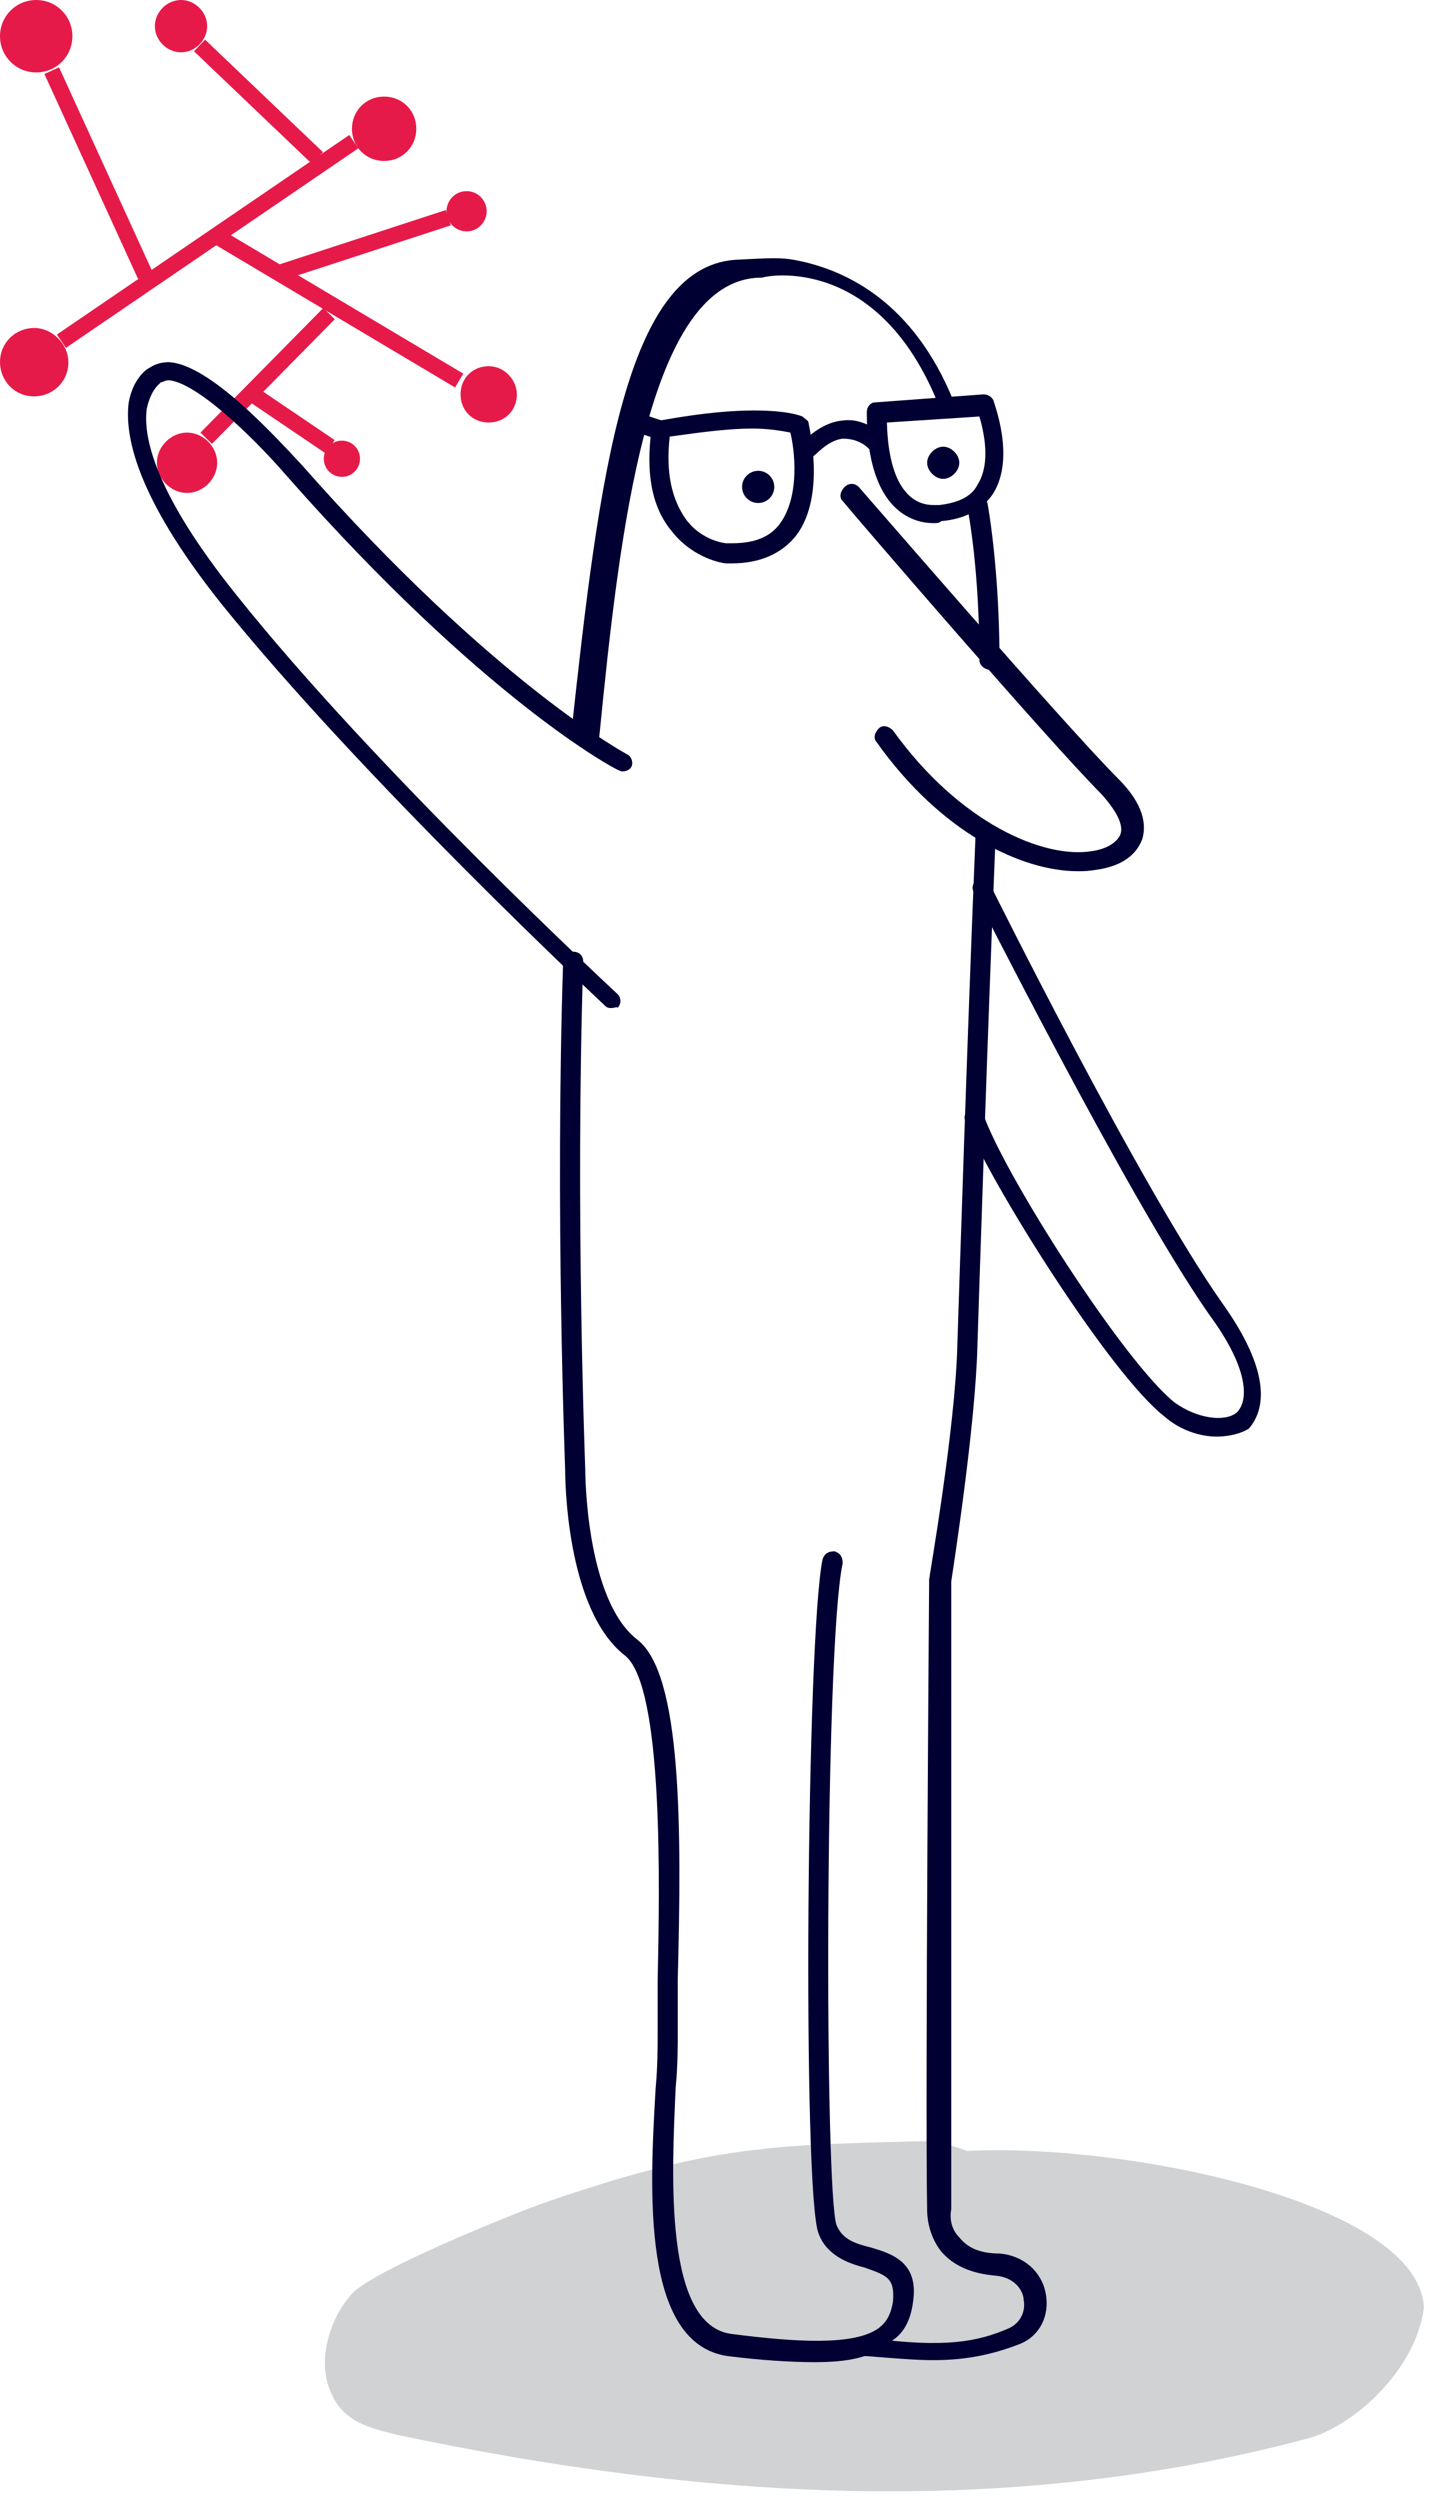
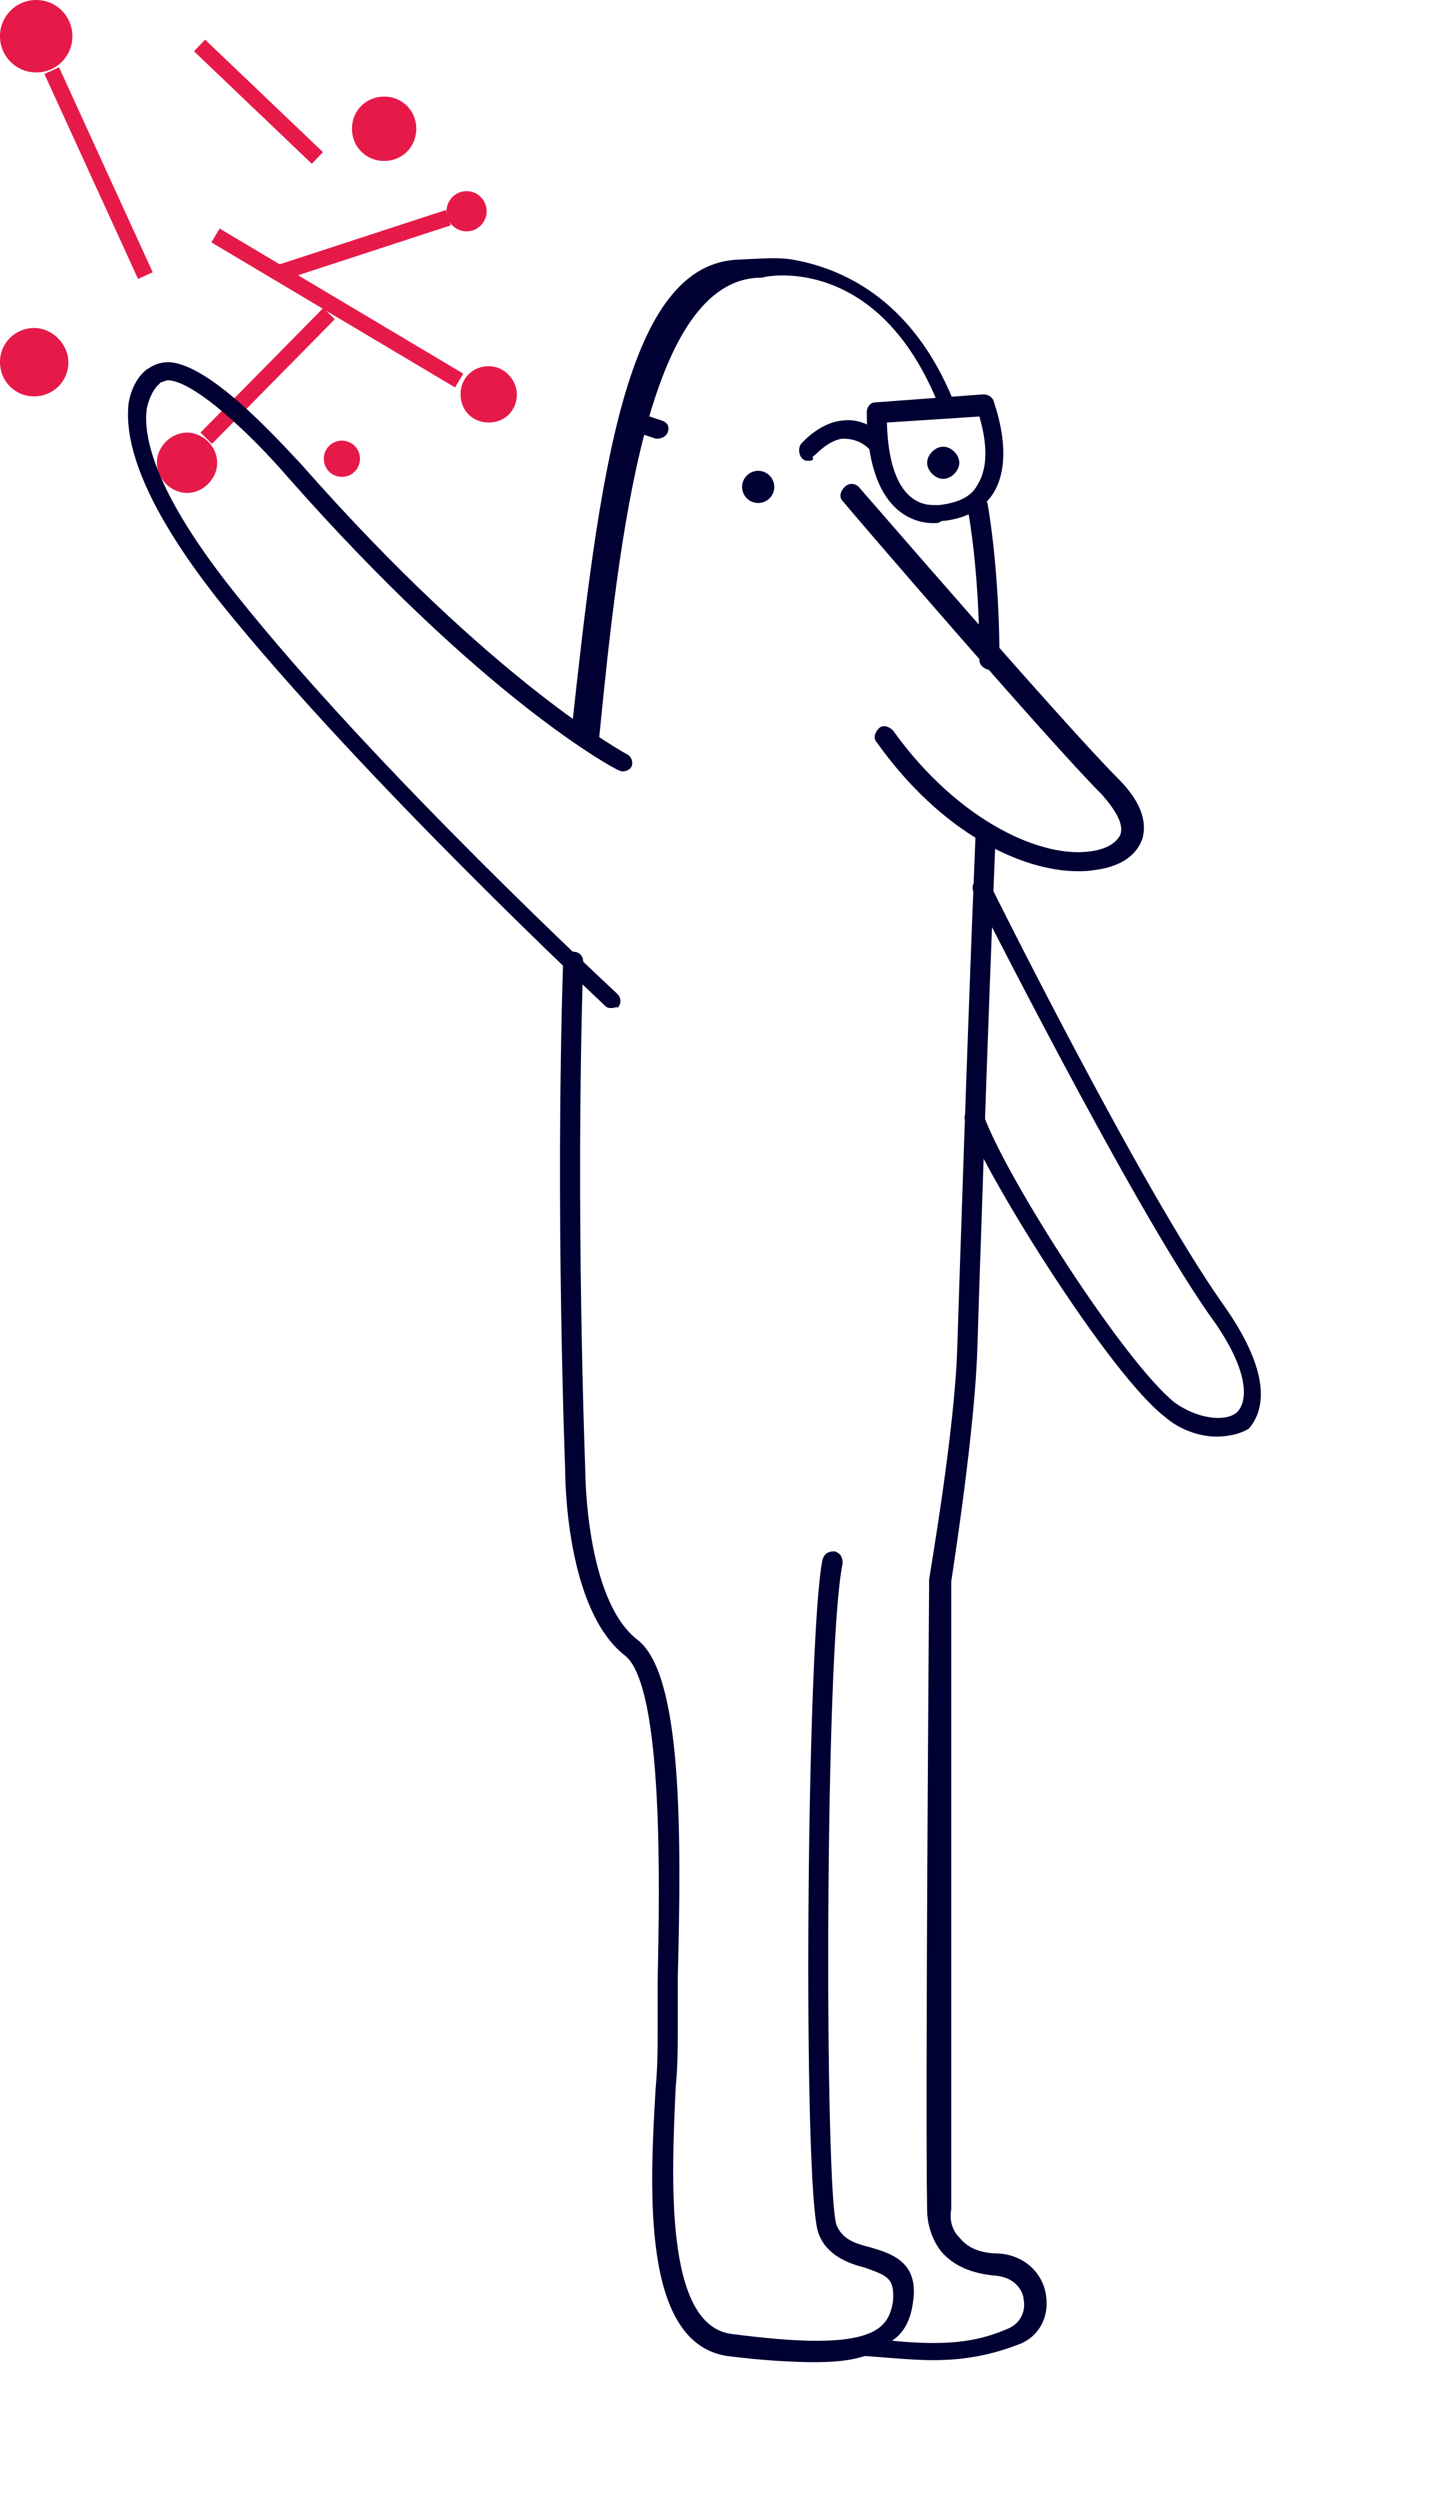
<svg xmlns="http://www.w3.org/2000/svg" width="130" height="227" viewBox="0 0 130 227" fill="none">
-   <path d="M85.139 194.371C69.974 194.737 64.676 194.737 49.329 200.034C46.771 200.948 33.982 206.063 31.972 208.255C29.963 210.447 28.684 214.466 30.145 217.389C31.242 219.946 33.799 220.495 35.992 221.043C63.58 226.888 91.351 228.715 118.756 221.408C122.958 220.312 128.622 215.197 129.353 209.534C128.987 200.034 102.495 194.554 87.879 195.285" fill="#D0D2D3" />
-   <path d="M31.731 12.257L5.167 30.375L5.991 31.582L32.554 13.464L31.731 12.257Z" fill="#E61A49" />
  <path d="M5.363 6.112L4.034 6.72L12.543 25.326L13.872 24.718L5.363 6.112Z" fill="#E61A49" />
  <path d="M19.951 20.75L19.203 22.006L41.34 35.179L42.087 33.923L19.951 20.75Z" fill="#E61A49" />
  <path d="M29.372 27.959L18.212 39.275L19.253 40.301L30.413 28.985L29.372 27.959Z" fill="#E61A49" />
-   <path d="M23.443 35.246L22.624 36.457L29.585 41.165L30.404 39.955L23.443 35.246Z" fill="#E61A49" />
  <path d="M18.631 3.599L17.622 4.656L28.329 14.87L29.338 13.813L18.631 3.599Z" fill="#E61A49" />
  <path d="M40.496 19.07L25.213 24.06L25.667 25.45L40.95 20.46L40.496 19.07Z" fill="#E61A49" />
  <path d="M6.577 3.288C6.577 5.115 5.116 6.576 3.289 6.576C1.462 6.576 0 5.115 0 3.288C0 1.461 1.462 0 3.289 0C5.116 0 6.577 1.461 6.577 3.288Z" fill="#E61A49" />
  <path d="M6.212 32.882C6.212 34.709 4.75 35.988 3.106 35.988C1.279 35.988 0 34.526 0 32.882C0 31.056 1.462 29.777 3.106 29.777C4.75 29.777 6.212 31.238 6.212 32.882Z" fill="#E61A49" />
  <path d="M37.819 11.691C37.819 13.336 36.54 14.614 34.896 14.614C33.252 14.614 31.973 13.336 31.973 11.691C31.973 10.047 33.252 8.769 34.896 8.769C36.54 8.769 37.819 10.047 37.819 11.691Z" fill="#E61A49" />
-   <path d="M18.819 2.375C18.819 3.654 17.722 4.75 16.444 4.75C15.165 4.75 14.068 3.654 14.068 2.375C14.068 1.096 15.165 0 16.444 0C17.722 0 18.819 1.096 18.819 2.375Z" fill="#E61A49" />
  <path d="M44.214 19.181C44.214 20.095 43.483 21.008 42.387 21.008C41.473 21.008 40.56 20.277 40.56 19.181C40.56 18.268 41.29 17.355 42.387 17.355C43.483 17.355 44.214 18.268 44.214 19.181Z" fill="#E61A49" />
  <path d="M46.955 35.805C46.955 37.267 45.858 38.363 44.397 38.363C42.935 38.363 41.839 37.267 41.839 35.805C41.839 34.344 42.935 33.248 44.397 33.248C45.858 33.248 46.955 34.526 46.955 35.805Z" fill="#E61A49" />
  <path d="M19.732 42.016C19.732 43.478 18.453 44.757 16.991 44.757C15.53 44.757 14.251 43.478 14.251 42.016C14.251 40.555 15.53 39.276 16.991 39.276C18.453 39.276 19.732 40.555 19.732 42.016Z" fill="#E61A49" />
  <path d="M32.704 41.651C32.704 42.564 31.973 43.295 31.059 43.295C30.146 43.295 29.415 42.564 29.415 41.651C29.415 40.738 30.146 40.007 31.059 40.007C31.973 40.007 32.704 40.738 32.704 41.651Z" fill="#E61A49" />
  <path d="M84.774 214.283C83.129 214.283 81.12 214.101 78.745 213.918C78.196 213.918 78.014 213.37 78.014 213.004C78.014 212.456 78.562 212.274 78.927 212.274C85.87 213.187 88.793 212.639 91.716 211.36C92.812 210.812 93.178 209.716 92.995 208.803C92.995 208.255 92.447 206.793 90.437 206.611C88.245 206.428 86.601 205.697 85.504 204.419C84.225 202.774 84.225 200.948 84.225 200.582C84.043 190.352 84.408 144.134 84.408 143.586V143.404C84.408 143.221 86.783 129.703 86.966 122.213C87.149 116.732 87.88 93.897 88.61 76.177C88.61 75.629 88.976 75.264 89.524 75.264C90.072 75.264 90.437 75.629 90.437 76.177C89.707 93.897 88.976 116.55 88.793 122.213C88.61 129.52 86.601 142.307 86.418 143.586C86.418 145.596 86.418 190.535 86.418 200.582C86.418 200.582 86.053 202.044 87.149 203.14C87.88 204.053 88.976 204.601 90.803 204.601C92.995 204.784 94.64 206.245 95.005 208.255C95.37 210.264 94.457 212.091 92.63 212.822C90.255 213.735 87.88 214.283 84.774 214.283Z" fill="#000033" />
  <path d="M90.071 60.832C89.523 60.832 88.975 60.467 88.975 59.919C88.975 53.891 88.427 48.958 87.879 46.035C87.879 45.487 88.062 44.939 88.61 44.939C89.158 44.939 89.523 45.122 89.706 45.67C90.254 48.776 90.802 54.073 90.802 60.102C90.802 60.65 90.802 61.015 90.437 61.015L90.071 60.832Z" fill="#000033" />
  <path d="M53.714 67.592C53.531 67.592 53.714 67.592 53.714 67.592C53.166 67.592 51.887 67.043 51.887 66.678C54.444 43.112 56.82 23.748 67.234 23.566C70.705 23.383 71.253 23.383 72.897 23.748C76.917 24.662 82.946 27.402 86.6 36.353C86.783 36.719 86.783 37.267 86.417 37.449C86.052 37.632 85.504 37.449 85.321 36.901C79.84 23.018 69.609 25.027 69.243 25.21C69.243 25.21 69.243 25.21 69.061 25.21C58.829 25.392 56.272 48.41 54.445 66.861C54.445 67.226 54.079 67.592 53.714 67.592Z" fill="#000033" />
  <path d="M73.994 214.466C71.802 214.466 69.061 214.283 66.138 213.918C58.282 212.822 59.013 198.938 59.561 189.622C59.743 187.612 59.743 185.968 59.743 184.689C59.743 183.41 59.743 181.766 59.743 179.94C59.926 171.354 60.291 153.268 56.82 150.345C51.339 146.144 51.339 133.904 51.339 133.356C51.339 133.174 50.426 109.973 51.156 87.321C51.156 86.773 51.522 86.407 52.07 86.407C52.618 86.407 52.983 86.773 52.983 87.321C52.253 109.973 53.166 133.174 53.166 133.356C53.166 133.539 53.166 145.23 57.916 148.884C61.936 151.99 61.936 165.873 61.57 179.757C61.57 181.584 61.57 183.41 61.57 184.507C61.57 185.785 61.57 187.612 61.388 189.439C61.022 197.477 60.291 211.178 66.503 211.909C72.167 212.639 77.648 213.005 79.841 211.36C80.572 210.812 80.937 210.082 81.12 208.986C81.302 206.793 80.572 206.611 78.562 205.88C77.1 205.515 75.09 204.784 74.36 202.775C72.898 199.121 73.263 148.701 74.725 141.577C74.908 141.029 75.273 140.846 75.821 140.846C76.369 141.029 76.552 141.394 76.552 141.942C74.908 149.615 74.908 199.304 76.004 202.044C76.552 203.323 77.648 203.688 79.11 204.053C80.937 204.601 83.495 205.332 82.947 208.986C82.764 210.447 82.216 211.726 81.12 212.457C79.293 214.101 76.917 214.466 73.994 214.466Z" fill="#000033" />
  <path d="M97.928 79.1C92.812 79.1 85.504 75.629 79.658 67.409C79.292 67.043 79.475 66.495 79.84 66.13C80.206 65.765 80.754 65.947 81.119 66.313C87.148 74.716 94.822 78.004 99.207 77.273C100.486 77.091 101.399 76.543 101.765 75.812C102.13 74.899 101.399 73.62 100.12 72.159C95.187 67.226 77.282 46.401 76.552 45.487C76.186 45.122 76.369 44.574 76.734 44.209C77.1 43.843 77.648 43.843 78.013 44.209C78.196 44.391 96.649 65.765 101.582 70.697C103.957 73.072 104.14 74.899 103.774 76.177C103.226 77.639 101.947 78.552 99.938 78.918C98.841 79.1 98.476 79.1 97.928 79.1Z" fill="#000033" />
  <path d="M68.878 45.67C69.685 45.67 70.339 45.016 70.339 44.209C70.339 43.401 69.685 42.747 68.878 42.747C68.07 42.747 67.416 43.401 67.416 44.209C67.416 45.016 68.07 45.67 68.878 45.67Z" fill="#000033" />
  <path d="M87.149 42.016C87.149 42.747 86.418 43.478 85.687 43.478C84.956 43.478 84.226 42.747 84.226 42.016C84.226 41.286 84.956 40.555 85.687 40.555C86.418 40.555 87.149 41.286 87.149 42.016Z" fill="#000033" />
  <path d="M55.541 91.522C55.358 91.522 55.176 91.523 54.993 91.34C54.81 91.157 33.069 70.88 20.097 54.804C12.241 44.939 11.327 39.459 11.693 36.536C12.058 34.526 13.154 33.613 13.52 33.43C14.068 33.065 14.616 32.882 15.347 32.882C19.001 33.065 24.847 39.459 27.405 42.199C44.944 62.111 57.003 68.505 57.003 68.505C57.368 68.688 57.551 69.236 57.368 69.601C57.185 69.966 56.637 70.149 56.272 69.966C55.724 69.784 43.848 63.39 26.126 43.295C22.655 39.276 17.722 34.709 15.347 34.526C14.981 34.526 14.799 34.709 14.616 34.709C14.616 34.709 14.616 34.709 14.433 34.892C14.433 34.892 13.702 35.44 13.337 37.084C12.972 39.642 14.068 44.757 21.376 53.891C34.165 69.966 55.907 90.061 56.089 90.244C56.455 90.609 56.455 91.157 56.089 91.522C56.089 91.34 55.907 91.522 55.541 91.522Z" fill="#000033" />
  <path d="M110.534 130.433C109.073 130.433 107.246 129.885 105.784 128.606C100.851 124.77 90.072 107.598 87.696 101.753C87.514 101.387 87.696 100.839 88.245 100.657C88.61 100.474 89.158 100.657 89.341 101.205C91.35 106.868 102.13 123.674 106.697 127.328C108.707 128.789 111.265 129.155 112.361 128.241C113.457 127.145 113.457 124.222 109.803 119.29C102.313 108.512 88.61 81.11 88.427 80.927C88.245 80.562 88.427 80.014 88.793 79.831C89.158 79.648 89.706 79.831 89.889 80.196C90.072 80.562 103.592 107.781 111.082 118.376C116.015 125.318 114.554 128.424 113.457 129.703C112.909 130.068 111.813 130.433 110.534 130.433Z" fill="#000033" />
-   <path d="M66.503 51.15C66.32 51.15 66.138 51.15 65.955 51.15C65.772 51.15 63.032 50.785 61.022 48.227C59.195 46.035 58.647 42.93 59.195 38.911C59.195 38.545 59.56 38.18 59.926 38.18C60.108 38.18 64.493 37.267 68.513 37.267C70.34 37.267 71.984 37.449 72.898 37.815C73.08 37.997 73.446 38.18 73.446 38.363C73.446 38.545 75.09 44.939 72.35 48.593C71.071 50.237 69.061 51.15 66.503 51.15ZM60.839 39.642C60.474 42.93 61.022 45.305 62.301 47.131C63.763 49.141 65.955 49.324 65.955 49.324C66.138 49.324 66.32 49.324 66.503 49.324C68.513 49.324 69.974 48.776 70.888 47.497C72.715 44.939 72.167 40.738 71.801 39.276C70.888 39.093 69.792 38.911 68.33 38.911C65.59 38.911 62.301 39.459 60.839 39.642Z" fill="#000033" />
  <path d="M73.447 41.834C73.264 41.834 73.081 41.834 72.898 41.651C72.533 41.286 72.533 40.737 72.716 40.372C72.716 40.372 74.36 38.363 76.552 38.18C77.831 37.997 79.11 38.545 80.207 39.459C80.572 39.824 80.572 40.372 80.207 40.737C79.841 41.103 79.293 41.103 78.928 40.737C78.197 40.007 77.283 39.824 76.552 39.824C75.091 40.007 73.995 41.468 73.812 41.468C73.995 41.834 73.629 41.834 73.447 41.834Z" fill="#000033" />
  <path d="M84.773 47.497C83.312 47.497 78.744 46.766 78.744 37.449C78.744 36.901 79.109 36.536 79.475 36.536L89.341 35.805C89.706 35.805 90.072 35.988 90.254 36.353C90.254 36.536 92.264 41.468 90.254 44.757C89.341 46.218 87.697 47.131 85.504 47.314C85.321 47.497 85.139 47.497 84.773 47.497ZM80.571 38.363C80.754 45.122 83.494 45.853 84.773 45.853C84.956 45.853 85.139 45.853 85.139 45.853C85.139 45.853 85.139 45.853 85.321 45.853C86.966 45.67 88.245 45.122 88.793 44.026C90.072 42.016 89.341 39.093 88.975 37.815L80.571 38.363Z" fill="#000033" />
  <path d="M59.743 39.824H59.561L57.916 39.276C57.368 39.093 57.186 38.728 57.368 38.18C57.551 37.632 57.916 37.449 58.465 37.632L60.109 38.18C60.657 38.363 60.84 38.728 60.657 39.276C60.474 39.642 60.109 39.824 59.743 39.824Z" fill="#000033" />
</svg>